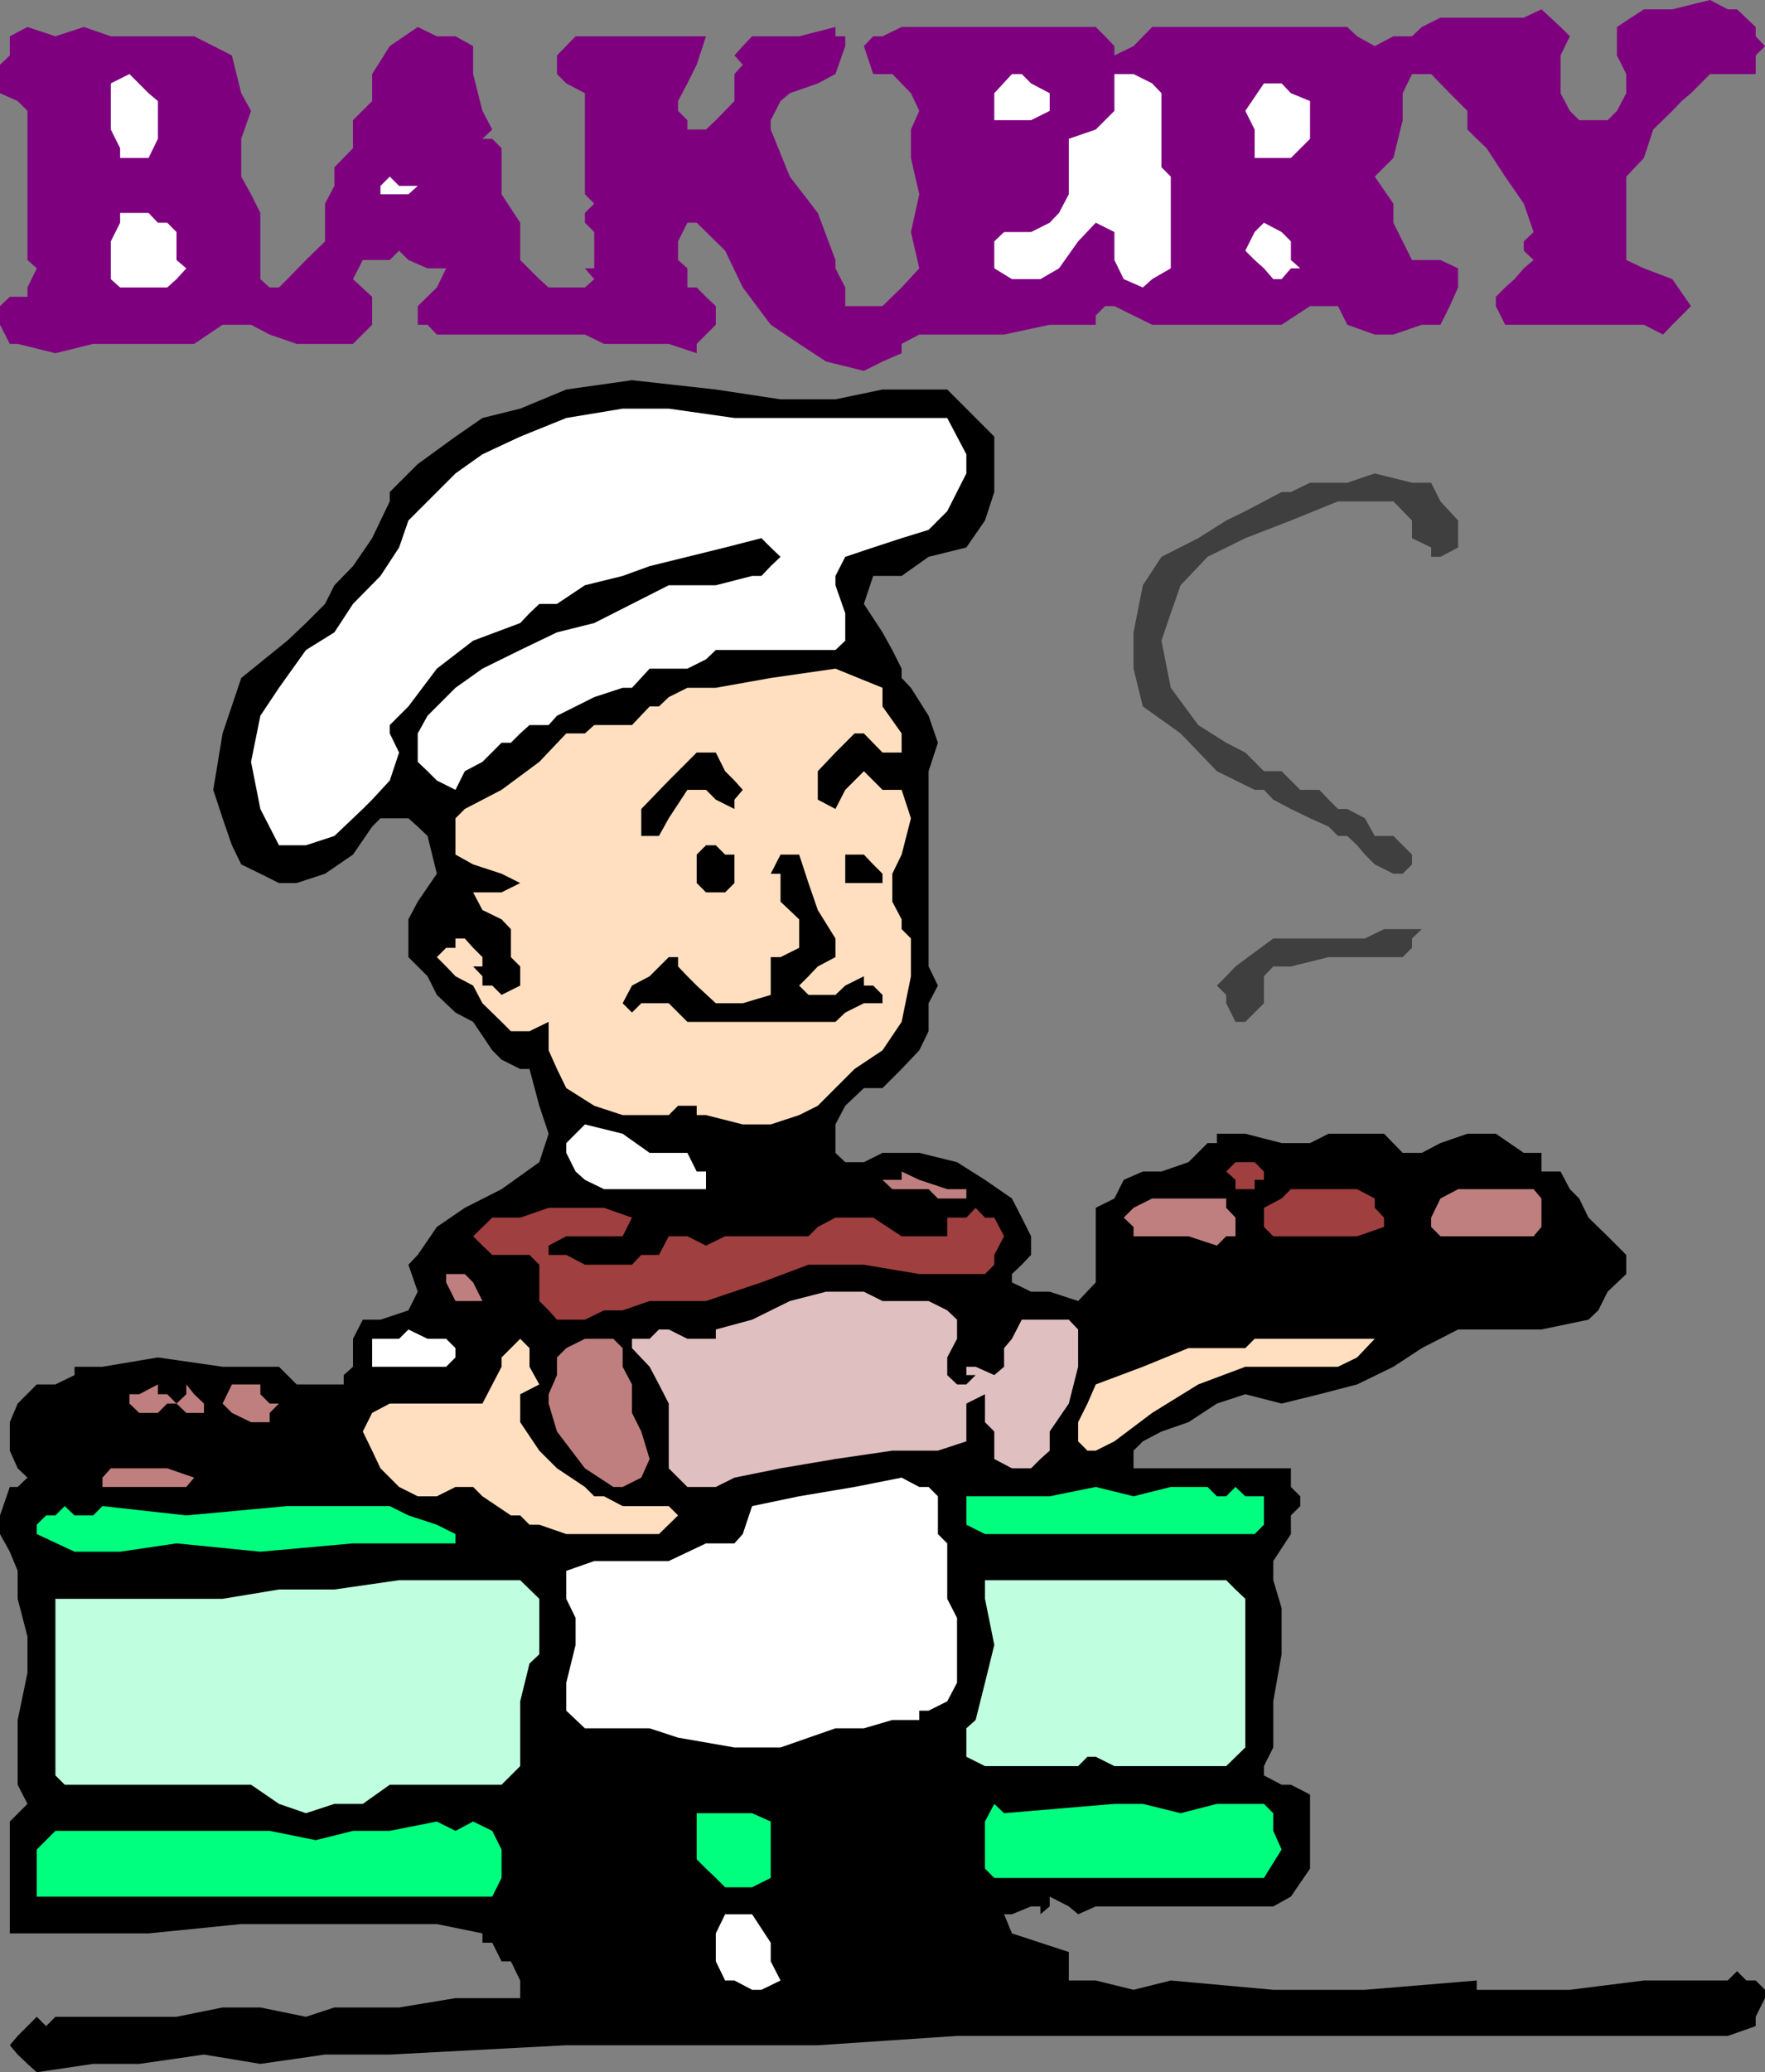
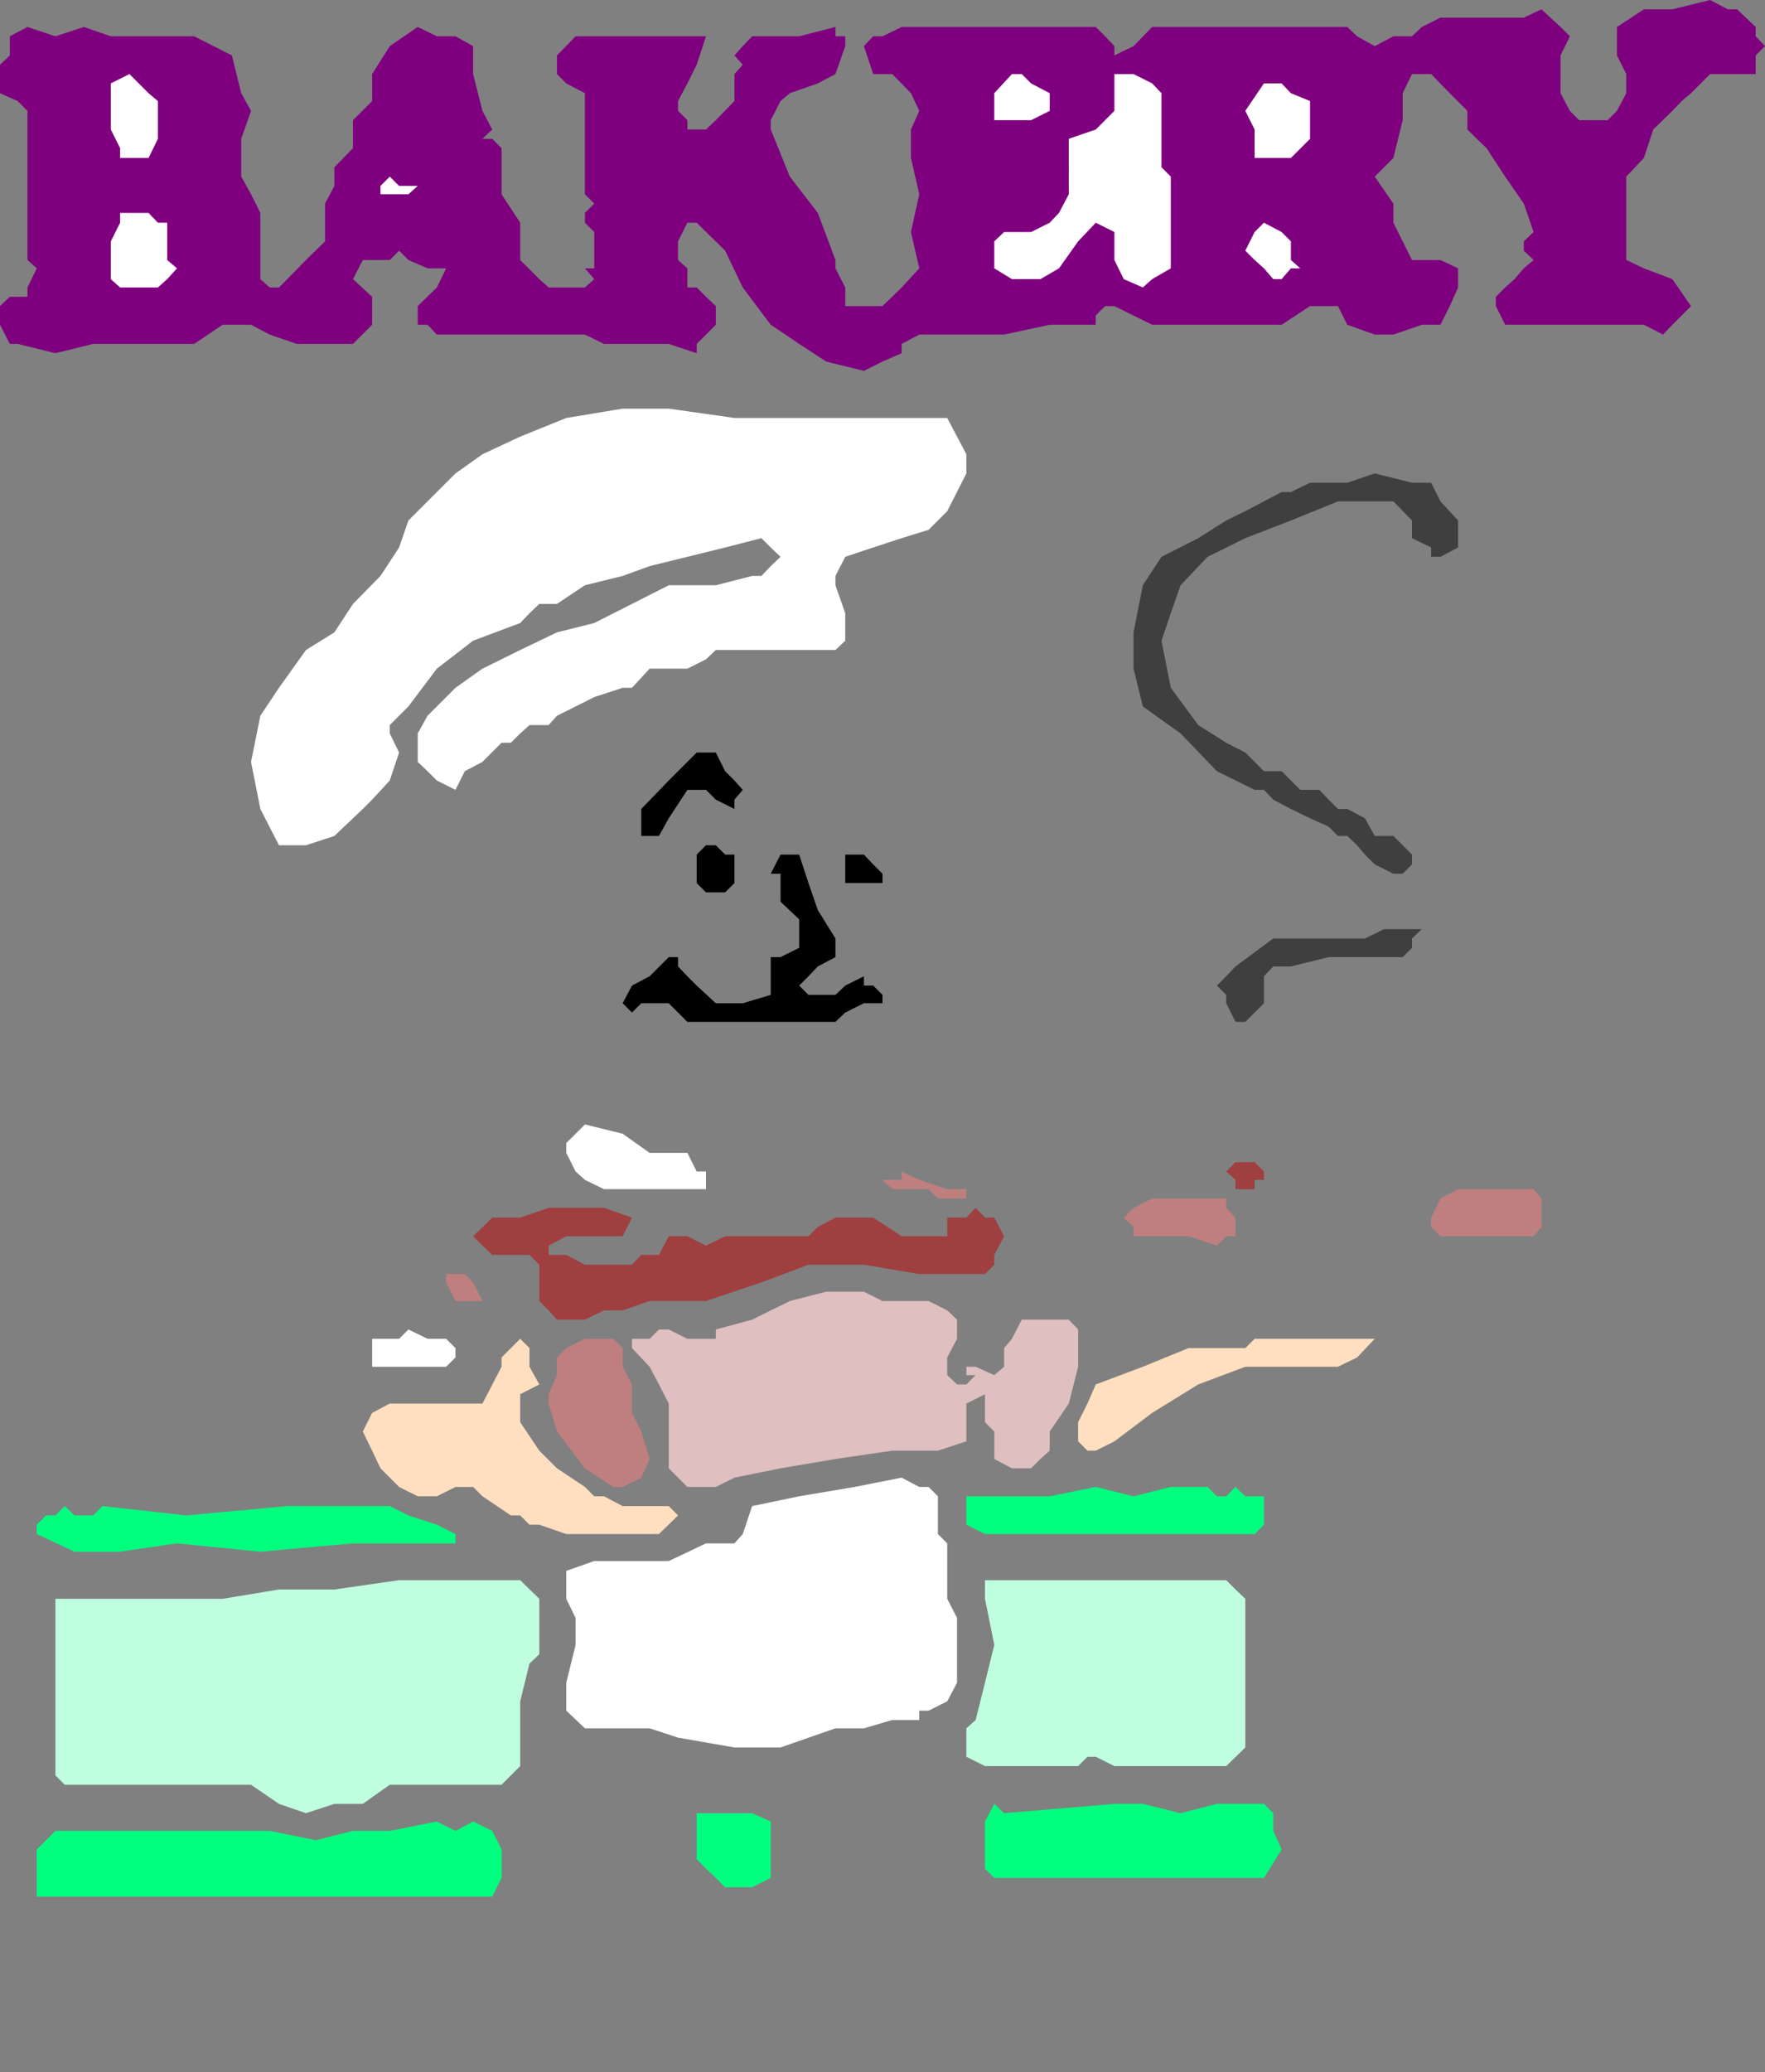
<svg xmlns="http://www.w3.org/2000/svg" width="360" height="422.398">
  <rect width="100%" height="100%" fill="#808080" stroke="none" />
  <path fill="#7f007f" d="M22.602 7.398h17l7.699 3.899L49.203 19l2 3.598-2 5.699V36l2 3.598 1.899 3.8v13.5l1.898 1.7h1.902l1.7-1.7 3.8-3.898 3.899-3.8v-7.7l1.902-3.602v-3.8L72 30.199V24.5l3.902-3.902v-5.5l3.598-5.7L85.203 5.5l3.899 1.898h3.8l3.598 2v5.7l1.902 7.5 2 3.8-2 1.899h2l1.899 1.902v9.399l3.8 5.8V53L110 56.898l1.902 1.7h7.399l1.902-1.7-1.902-2.199h1.902v-7.402l-1.902-1.899v-2l1.902-1.898-1.902-1.902V19l-3.801-2-1.898-1.902v-3.801l3.8-3.899H144l-1.898 5.801L140.203 17l-1.902 3.598v2l1.902 1.902v1.898H144l2-1.898 3.8-3.902v-5.5l1.7-1.899-1.7-1.902 1.7-1.899 1.902-2H163l7.402-1.898v1.898h2v2l-2 5.7L166.801 17l-5.7 2-1.898 1.598-2 3.902v1.898L161.102 36l5.699 7.398L170.402 53v1.7l2 3.898v3.8H180l3.902-3.8 3.598-3.899-1.7-7.402 1.7-7.7-1.7-7.398v-5.8l1.7-3.801L185.8 19l-3.8-3.902h-3.898l-1.899-5.7 1.899-2H180l3.902-1.898H223.5l1.902 1.898 1.899 2v1.899l3.902-1.899L235 5.5h39.8l2 1.898 3.602 2 3.801-2H288l2-1.898 3.8-1.902h17l3.602-1.7 3.899 3.602 1.902 1.898-1.902 3.899V19l1.902 3.598 1.899 1.902h5.8l1.899-1.902L331.703 19v-3.902l-1.902-3.801V5.5l5.5-3.602h5.8l7.7-1.898 3.601 1.898h1.899l3.8 3.602v1.898l1.899 2-1.898 1.899v3.8H348.8L344.902 19 343 20.598l-1.898 2-3.899 3.8-1.902 5.801L331.703 36v17l3.598 1.7 5.8 2.198 3.801 5.5-3.8 3.801-1.899 2-3.902-2H307l-1.898-3.8V60.5L307 58.598l1.902-1.7 1.899-2.199 2-1.699-2-1.902v-1.899l2-1.902-2-5.797L307 36l-3.797-5.8-2-1.903-1.902-1.899v-3.8L295.703 19l-3.8-3.902H288L286.102 19v5.5l-1.899 7.7-3.8 3.8 3.8 5.5v3.898L288 53h5.8l3.602 1.7v3.898l-1.699 3.8-1.902 3.801H290l-5.797 2h-3.8l-5.602-2-1.899-3.8h-5.699l-5.8 3.8H235l-7.7-3.8h-1.898l-1.902 1.898v1.902h-9.398l-9.301 2H187.5l-3.598 1.899V72L180 73.7l-3.797 1.898-7.703-1.899-5.5-3.601-5.797-3.899-5.703-7.601-3.598-7.5-5.8-5.7h-1.899l-1.902 3.801V53l1.902 1.7v3.898h1.899L144 60.5l2 1.898V66.2l-3.898 3.899V72l-5.7-1.902h-13.199l-3.902-1.899H89.1l-1.898-2h-2v-3.8l3.899-3.801L91 54.699h-3.797L83.301 53l-1.899-1.902L79.5 53H74l-2 3.898 3.902 3.602v5.7L72 70.097H60.5L55 68.199l-3.797-2h-5.8l-5.801 3.899H19L11.3 72l-7.698-1.902H2l-2-3.899v-3.8L2 60.5h3.602v-1.902L7.5 54.699 5.602 53V22.598l-2-2L0 19v-5.8l2-1.903V7.398L5.602 5.5 11.3 7.398 17.1 5.5l5.5 1.898" />
-   <path fill="#fff" d="M32.203 20.598v7.699l-1.902 3.902H24.5v-2l-1.898-3.8V17l3.8-1.902L30.301 19l1.902 1.598M214.102 19v3.598L210.3 24.5h-7.5V19l3.601-3.902h2l1.9 1.902 3.8 2m22.801 0v15.098L238.801 36v18.7L235 56.897l-1.898 1.7-3.899-1.7L227.301 53v-5.703l-3.801-1.899-3.598 3.801L216 54.7l-3.797 2.2h-5.8l-3.602-2.2v-5.5l2-1.902h5.5l3.8-1.899 1.899-2 2-3.8V28.297l5.5-1.899 3.8-3.8v-7.5h3.903L235 17l1.902 2m30.301 1.598v7.699l-3.902 3.902h-7.399v-5.8L254 22.597 257.8 17h3.602l1.899 2 3.902 1.598m-182 17.3-1.902 1.7h-5.7v-1.7L79.5 36l1.902 1.898h3.801m-51.101 7.5L36 47.297V53l2 1.7-2 2.198-1.898 1.7H24.5l-1.898-1.7V49.2l1.898-3.8v-2h5.8l1.903 2h1.899M263.3 49.2V53l1.903 1.7h-1.902l-1.899 2.198h-1.699l-1.902-2.199L255.902 53 254 51.098l1.902-3.801 1.899-1.899 3.601 1.899 1.899 1.902" />
-   <path d="M159.203 81.398h11.2l9.597-2h13.203l3.899 3.899L202.8 89v11.297l-1.899 5.8-3.8 5.5-7.7 1.903-5.5 3.898h-5.8l-1.899 5.7 3.797 5.8 2 3.602 1.902 3.797v1.902l1.899 2 3.601 5.7 1.899 5.5-1.899 5.8V197l1.899 3.898-1.899 3.602v5.7l-1.902 3.898-3.598 3.8-1.902 1.899-2 2h-3.797l-3.8 3.601-2 3.801V235l2 1.898h3.8L180 235h7.5l7.703 1.898 5.7 3.602 5.5 3.797 2 3.902L210.3 252v3.797l-1.899 2-2 1.902v1.7l3.899 1.898h3.8l5.801 1.902 3.598-3.8v-15.2l3.8-1.902 1.903-3.797 3.899-1.703h3.8l5.5-1.899L246.3 233h1.902v-1.902H254l7.402 1.902h5.801l3.797-1.902h11.3l3.802 3.902H290l3.8-2 5.5-1.902h5.802L310.8 235h3.601v3.797h3.899l1.902 3.601 1.899 1.899 1.898 3.902 3.902 3.801 3.801 3.797v3.902l-3.8 3.598-1.903 3.8-2 1.903-9.598 2h-17L290 274.797l-5.797 3.8-7.402 3.602-7.7 2-7.699 1.899-7.402-1.899-5.797 1.899-5.8 3.8-5.5 1.899-3.801 2-1.899 1.902v3.598h32.098v3.8l1.902 1.903v2l-1.902 1.898v3.801l-3.598 5.5v3.899l1.7 5.699v9.402l-1.7 9.598v9.402L257.801 360v1.898l3.601 1.899h1.899l3.902 2v15.101l-3.902 5.7-3.598 2H223.5l-3.598 1.601-1.902-1.601-3.898-2v2l-1.899 1.601v-1.601h-1.902l-3.899 1.601h-1.601l1.601 3.899 5.801 1.902 5.797 1.898v5.801h5.5l7.703 1.899 7.598-1.899 20.902 1.899h18.7l22.8-1.899v1.899h19l15.098-1.899h17.101l1.899-1.902 1.902 1.902h1.899l1.898 1.899v1.699l-1.898 3.8V413l-5.7 2H195.203l-28.402 1.898H115.5l-36 1.899H66.3l-13.198 1.902-11.5-1.902-13.2 1.902H19l-11.5 1.7-1.898-1.7-2-1.902L2 416.898 3.602 415l2-2 1.898-1.902L9.402 413l1.899-1.902H36l9.402-1.899h7.7l9.3 1.899 5.801-1.899h13.2l11.5-1.902h13.199v-3.598l-1.899-3.902h-1.902L100.402 396h-2v-1.902l-9.3-1.899H49.203l-18.902 1.899H2v-22.801l3.602-3.598-2-3.902v-13.2l2-9.597v-7.402l-2-7.7V320.2L2 316.297l-2-3.598v-3.8l2-5.801h1.602l2-1.899-2-1.902L2 295.699v-5.8l1.602-3.801 3.898-3.899h3.8l3.903-1.902v-1.7h5.7l11.3-1.898 13.2 1.899h11.5l1.699 1.699 1.898 1.902h9.602v-1.902l1.898-1.7v-5.699L74 269h3.602l5.699-1.902 1.902-3.801-1.902-5.5 1.902-2 3.899-5.7L94.8 246.2l7.5-3.8 7.699-5.5 1.902-5.801-1.902-5.7-2-7.5h-1.898L102.3 216l-1.899-1.902-3.902-5.801-3.598-1.899-3.8-3.601L87.203 199l-3.902-3.902v-7.7l1.902-3.601 3.899-5.7-1.899-7.699-2-1.898-1.902-1.703h-5.7l-1.699 1.703L72 174.2l-5.7 3.898L60.5 180h-3.598l-3.8-1.902-3.899-1.899-1.902-3.902-1.899-5.5L43.5 161l1.902-11.5 3.801-11.3 9.399-7.602 3.8-3.598 3.899-3.902 1.902-3.801L72 115.398l3.902-5.699 3.598-7.5v-1.902l5.703-5.7 7.7-5.597 5.5-3.8 7.699-1.903 9.398-3.899 13.402-1.898L146 79.398l13.203 2" />
+   <path fill="#fff" d="M32.203 20.598v7.699l-1.902 3.902H24.5v-2l-1.898-3.8V17l3.8-1.902L30.301 19l1.902 1.598M214.102 19v3.598L210.3 24.5h-7.5V19l3.601-3.902h2l1.9 1.902 3.8 2m22.801 0v15.098L238.801 36v18.7L235 56.897l-1.898 1.7-3.899-1.7L227.301 53v-5.703l-3.801-1.899-3.598 3.801L216 54.7l-3.797 2.2h-5.8l-3.602-2.2v-5.5l2-1.902h5.5l3.8-1.899 1.899-2 2-3.8V28.297l5.5-1.899 3.8-3.8v-7.5h3.903L235 17l1.902 2m30.301 1.598v7.699l-3.902 3.902h-7.399v-5.8L254 22.597 257.8 17h3.602l1.899 2 3.902 1.598m-182 17.3-1.902 1.7h-5.7v-1.7L79.5 36l1.902 1.898h3.801m-51.101 7.5V53l2 1.7-2 2.198-1.898 1.7H24.5l-1.898-1.7V49.2l1.898-3.8v-2h5.8l1.903 2h1.899M263.3 49.2V53l1.903 1.7h-1.902l-1.899 2.198h-1.699l-1.902-2.199L255.902 53 254 51.098l1.902-3.801 1.899-1.899 3.601 1.899 1.899 1.902" />
  <path fill="#fff" d="M176.203 85.2h17l2 3.8 1.899 3.598V96.5l-3.899 7.7-3.8 3.8-5.5 1.7-5.801 1.898-5.7 1.902-2 3.898v1.899l2 5.703v5.598l-2 1.902H146l-2 1.898-3.797 1.899H132.5l-3.598 3.902H127l-5.797 1.899-3.8 1.902-3.801 1.898-1.7 1.899H108l-1.898 1.703-1.899 1.898h-1.902l-3.899 3.899-3.601 1.902L92.902 161l-3.8-1.902-1.899-1.899-2-1.902V149.5l2-3.602 5.7-5.699 5.5-3.902 7.699-3.797 7.5-3.602 7.601-1.898 7.7-3.902 7.5-3.801H146l7.402-1.899h1.899l1.902-2 2-1.898-2-1.902-1.902-1.899-7.399 1.899-7.699 1.902-7.703 1.898-5.5 2-7.7 1.899-5.698 3.8H110L108 125l-1.898 2-9.602 3.598-7.398 5.699L83.3 144l-3.801 3.797v1.703l1.902 3.898-1.902 5.7L75.902 163 74 164.898l-5.797 5.5-5.8 1.899h-5.5l-3.801-7.399-1.899-9.601 1.899-9.399 3.8-5.699 5.5-7.699 5.801-3.602 3.797-5.8 5.602-5.7 3.8-5.8 1.899-5.5 5.8-5.801 3.801-3.797 5.5-3.902 7.7-3.598 9.398-3.8 11.5-1.903h9.402l13.399 1.902h26.402" />
  <path fill="#3f3f3f" d="m291.902 98.398 1.899 3.801 3.601 3.899v5.5l-3.601 1.902h-1.899v-1.902L288 109.699v-3.601l-3.797-3.899h-11.3l-9.602 3.899-9.301 3.601-7.7 3.801-5.5 5.797-2 5.703-1.898 5.598 1.899 9.601 5.601 7.598 5.7 3.601 3.898 2 3.8 3.801h3.602l3.801 3.801h3.899l1.898 2 1.902 1.898h1.899l3.601 1.899 2 3.601h3.801l1.899 1.899 1.898 1.902v2l-1.898 1.899h-1.899l-3.8-1.899-2-2-1.602-1.902-2-1.899h-1.899L271 168.5l-3.797-1.703-3.902-1.899-3.598-1.898-1.902-2h-1.899l-7.699-3.8-7.402-7.7-7.7-5.5-1.898-7.703v-7.399l1.899-9.601 3.8-5.797 7.5-3.8 5.7-3.602 3.898-1.899 3.8-2 3.602-1.902h1.899l3.902-1.899h7.598l5.601-1.898L288 98.398h3.902" />
-   <path fill="#ffdfbf" d="M180 140.2v3.8l3.902 5.5v3.898H180l-3.797-3.898h-1.902l-3.899 3.898-3.601 3.801V163l3.601 1.898 2-3.898 3.801-3.8 1.899 1.898L180 161h3.902l1.899 5.797-1.899 7.402-1.902 3.899v5.699l1.902 3.601v2l1.899 1.899V199l-1.899 9.297-3.902 5.8-5.7 3.801-7.5 7.5-3.8 1.899-5.797 1.902H151.5l-7.5-1.902h-1.898v-1.899H138.3l-1.899 1.899H127l-5.797-1.899-5.703-3.601-1.898-3.899-1.7-3.8v-5.801L108 210.199h-3.797l-1.902-1.902-3.899-3.797-1.902-3.602L92.902 199 91 197l-1.898-1.902L91 193.199h1.902v-1.902h1.899l1.699 1.902 1.902 1.899V197H96.5l1.902 2v1.898h2l1.899 1.899 3.8-1.899V197l-1.898-1.902v-5.7l-1.902-2-3.899-1.898-1.902-3.602h5.8l3.802-1.898-3.801-1.902-5.801-1.899-3.598-2v-7.402l1.899-1.899 7.5-3.898 7.699-5.703 5.5-5.797h3.8l1.903-1.703h7.7L132.5 144h1.902l2-1.902 3.801-1.899H146l11.203-2 13.2-1.902 9.597 3.902" />
  <path d="m151.5 161-1.7 2v1.898L146 163l-2-2h-3.797l-3.8 5.797-2 3.601H130.8v-5.5l5.601-5.8 5.7-5.7H146l1.902 3.801 1.899 1.899L151.5 161m-1.7 13.2v5.8l-1.898 1.898H144L142.102 180v-5.8l1.898-1.903h2l1.902 1.902h1.899M180 180h-7.598v-5.8h3.801l1.899 2 1.898 1.898V180m-17-5.8 1.902 5.8 1.899 5.5 3.601 5.797v3.8L166.801 197l-1.899 2-1.902 1.898 1.902 1.899h5.5l2-1.899 3.801-1.898v1.898h1.899l1.898 1.899v1.703h-3.797l-3.8 1.898-2 1.899h-30.2l-3.8-3.797H130.8l-1.899 1.898L127 204.5l1.902-3.602L132.5 199l3.902-3.902h1.899V197l1.902 2 1.899 1.898L146 204.5h5.5l5.703-1.703v-7.7h2L163 193.2v-5.8l-3.797-3.602v-5.7h-2l2-3.898H163" />
  <path fill="#3f3f3f" d="m290 189.398-2 1.899v1.902l-1.898 1.899H271L263.3 197h-3.597l-1.902 2v5.5L254 208.297h-2l-1.898-3.797v-1.703l-1.899-1.899 1.899-1.898 1.898-2 7.703-5.703h18.7l3.898-1.899H290" />
  <path fill="#fff" d="m140.203 235 1.899 3.797H144v3.601h-20.797l-3.902-1.898-1.899-1.703L115.5 235v-2l3.8-3.8 7.7 1.898 5.5 3.902h7.703" />
  <path fill="#9f3f3f" d="M257.8 238.797v1.703h-1.898v1.898H252V240.5l-1.898-1.703 1.898-1.899h3.902l1.899 1.899" />
  <path fill="#bf7f7f" d="M197.102 242.398v1.899H191.3l-1.899-1.899H182l-2-1.898h3.902v-1.703l3.598 1.703 5.703 1.898h3.899" />
-   <path fill="#9f3f3f" d="M280.402 244.297v1.902l1.899 2v1.899L276.8 252h-17.098l-1.902-1.902v-3.899l3.601-1.902 1.899-1.899h13.5l3.601 1.899" />
  <path fill="#bf7f7f" d="m312.8 242.398 1.602 1.899v5.8L312.801 252h-19l-1.899-1.902v-1.899l1.899-3.902 3.601-1.899h15.399m-64.598 1.899h1.899v1.902l1.898 2V252h-1.898l-1.899 1.898-5.8-1.898h-11.2v-1.902l-2-1.899 2-2 3.797-1.902h13.203" />
  <path fill="#9f3f3f" d="M128.902 248.2 127 252h-11.5l-3.598 1.898v1.899h3.598l3.8 2h9.602l1.899-2h3.601l2-3.797h3.801l3.797 1.898 3.902-1.898h17l1.899-1.902 3.601-1.899h7.7l5.8 3.801h9.301v-3.8h3.899l1.898-2 1.902 2h1.899l2 3.8-2 3.797v2l-1.899 1.902H187.5l-11.297-1.902h-11.3l-9.602 3.601L144 265.2h-11.5l-5.5 1.899h-3.797L119.301 269h-5.7l-1.699-1.902-1.902-1.899v-7.402l-2-2h-7.598l-2-1.899L96.5 252l3.902-3.8h5.7l5.8-2h11.301l5.7 2" />
  <path fill="#bf7f7f" d="M98.402 265.2h-5.5L91 261.397V259.7h3.8l1.7 1.7 1.902 3.8" />
  <path fill="#dfbfbf" d="M187.5 265.2h1.902l3.801 1.898 2 1.902v3.898l-2 3.801v3.598l2 1.902h1.899l1.898-1.902h-1.898v-1.7H199l3.8 1.7 2-1.7v-3.8l1.602-1.899 2-3.898H218l1.902 2v7.598l-1.902 7.5-3.898 5.699v3.902l-1.899 1.7-1.902 1.898h-3.899l-3.601-1.899v-5.601l-1.899-1.899V284.2l-3.8 1.899v3.8h3.8-3.8v3.899l-5.801 1.902H182l-11.598 1.7-11.199 1.898-9.402 1.902-3.801 1.899h-5.797l-3.8-3.801v-13.2l-2-3.898-1.903-3.601-3.598-3.801v-1.899h3.598l1.902-1.898h2l3.801 1.898H146V271l7.402-2 7.7-3.8 7.398-1.903h7.703l3.797 1.902h7.5" />
  <path fill="#fff" d="M92.902 274.797v1.902L91 278.598H75.902v-5.7h5.5L83.301 271l3.902 1.898H91l1.902 1.899" />
  <path fill="#bf7f7f" d="M128.902 282.2v5.8l1.899 3.797 1.699 5.601-1.7 3.801-3.8 1.899h-1.898l-5.801-3.801-5.7-7.5-1.699-5.7V284.2l1.7-3.902V276.7l1.898-1.902 3.8-1.899h5.802l1.898 1.899v3.8l1.902 3.602" />
  <path fill="#ffdfbf" d="m110 282.2-3.898 2v5.698L110 295.7l3.602 3.598 5.699 3.8 1.902 1.903h2l3.797 2h9.402l1.899 1.898-3.899 3.801H115.5l-5.5-1.902h-2l-1.898-1.899h-1.899l-5.8-3.898-1.903-1.902h-3.598l-3.8 1.902h-3.899l-3.8-1.902-3.801-3.801-1.7-3.598L74 291.797 75.902 288l3.598-1.902h18.902l3.899-7.5v-1.899l3.8-3.8 1.899 1.898v3.8l2 3.602m170.402-9.301-3.601 3.801-3.899 1.899H254l-9.598 3.601L235 288l-7.7 5.797-3.8 1.902h-1.7l-1.898-1.902v-3.899l1.899-3.8 1.699-3.899 9.602-3.601 9.3-3.801H254l1.902-1.899h24.5" />
-   <path fill="#bf7f7f" d="M36 286.098h-1.898L32.203 288h-3.8l-2-1.902v-1.899h2l3.8-2v2h1.899L36 286.098m5.602 0V288H38l-2-1.902 2-1.899v-2l1.602 2 2 1.899m15.3 0L55 288v1.898h-3.797L47.301 288l-1.899-1.902 1.899-3.899h5.8v2L55 286.098h1.902m-17.3 15.102L38 303.097H20.902v-1.899l1.7-1.902h11.5l5.5 1.902" />
  <path fill="#fff" d="M191.3 305v7.7l1.903 1.898v11.3l2 3.899V343l-2 3.797-3.8 1.902H187.5v1.899H182l-5.797 1.699h-5.8l-11.2 3.902h-9.402l-11.5-2-5.801-1.902h-13.2l-3.8-3.598V343l1.902-7.703v-5.5l-1.902-3.899V320.2l5.703-2h15.2l7.597-3.601h5.8l1.7-1.899 1.902-5.699 9.598-2 11.3-1.902 9.602-1.899 3.598 1.899h1.902l1.899 1.902" />
  <path fill="#00ff7f" d="m246.3 303.098 1.903 1.902h1.899l1.898-1.902 2 1.902h3.8v5.797l-1.898 1.902h-55l-3.8-1.902V305h17l9.398-1.902 7.703 1.902 7.598-1.902h7.5M92.902 312.7v1.898H72l-18.898 1.699-17.102-1.7-11.5 1.7h-9.297L7.5 312.699v-1.902l1.902-1.899h1.899L13.203 307l2 1.898H19L20.902 307 38 308.898 58.602 307H79.5l3.8 1.898 5.802 1.899 3.8 1.902" />
  <path fill="#bfffdf" d="M110 325.898V337.2l-2 1.899-1.898 7.699V360l-3.801 3.797H79.5l-5.5 3.902h-5.797l-5.8 1.899-5.5-1.899-5.7-3.902h-38l-1.902-1.899v-36h34.101l11.5-1.898h11.301l13.2-1.902h24.699l3.898 3.8m140.102-3.8L252 324l2 1.898V356.2l-3.898 3.8H227.3l-3.801-1.902h-1.7L219.903 360h-19l-3.8-1.902v-5.801l1.898-1.7 1.902-7.597 1.899-7.703-1.899-9.399v-3.8h49.2" />
  <path fill="#00ff7f" d="M227.3 367.7h5.802l7.699 1.898 7.402-1.899h9.598l1.902 1.899v3.601l1.7 3.801-3.602 5.797h-55l-1.899-1.899v-9.601l1.899-3.598 2 1.899 22.5-1.899m-70.098 3.598v11.5l-3.8 1.902h-5.5L146 382.797l-2-1.899-1.898-1.898v-9.402h11.3l3.801 1.699m-56.801 1.903 1.899 3.8v5.797l-1.899 3.8H7.5V377l3.8-3.8H55l9.402 1.898L72 373.199h7.5l9.602-1.902 3.8 1.902 3.598-1.902 3.902 1.902" />
-   <path fill="#fff" d="m159.203 403.7-3.902 1.898h-1.899l-3.601-1.899h-1.899L146 399.797v-5.7l1.902-3.898h5.5l3.801 5.801v3.797l2 3.902" />
</svg>